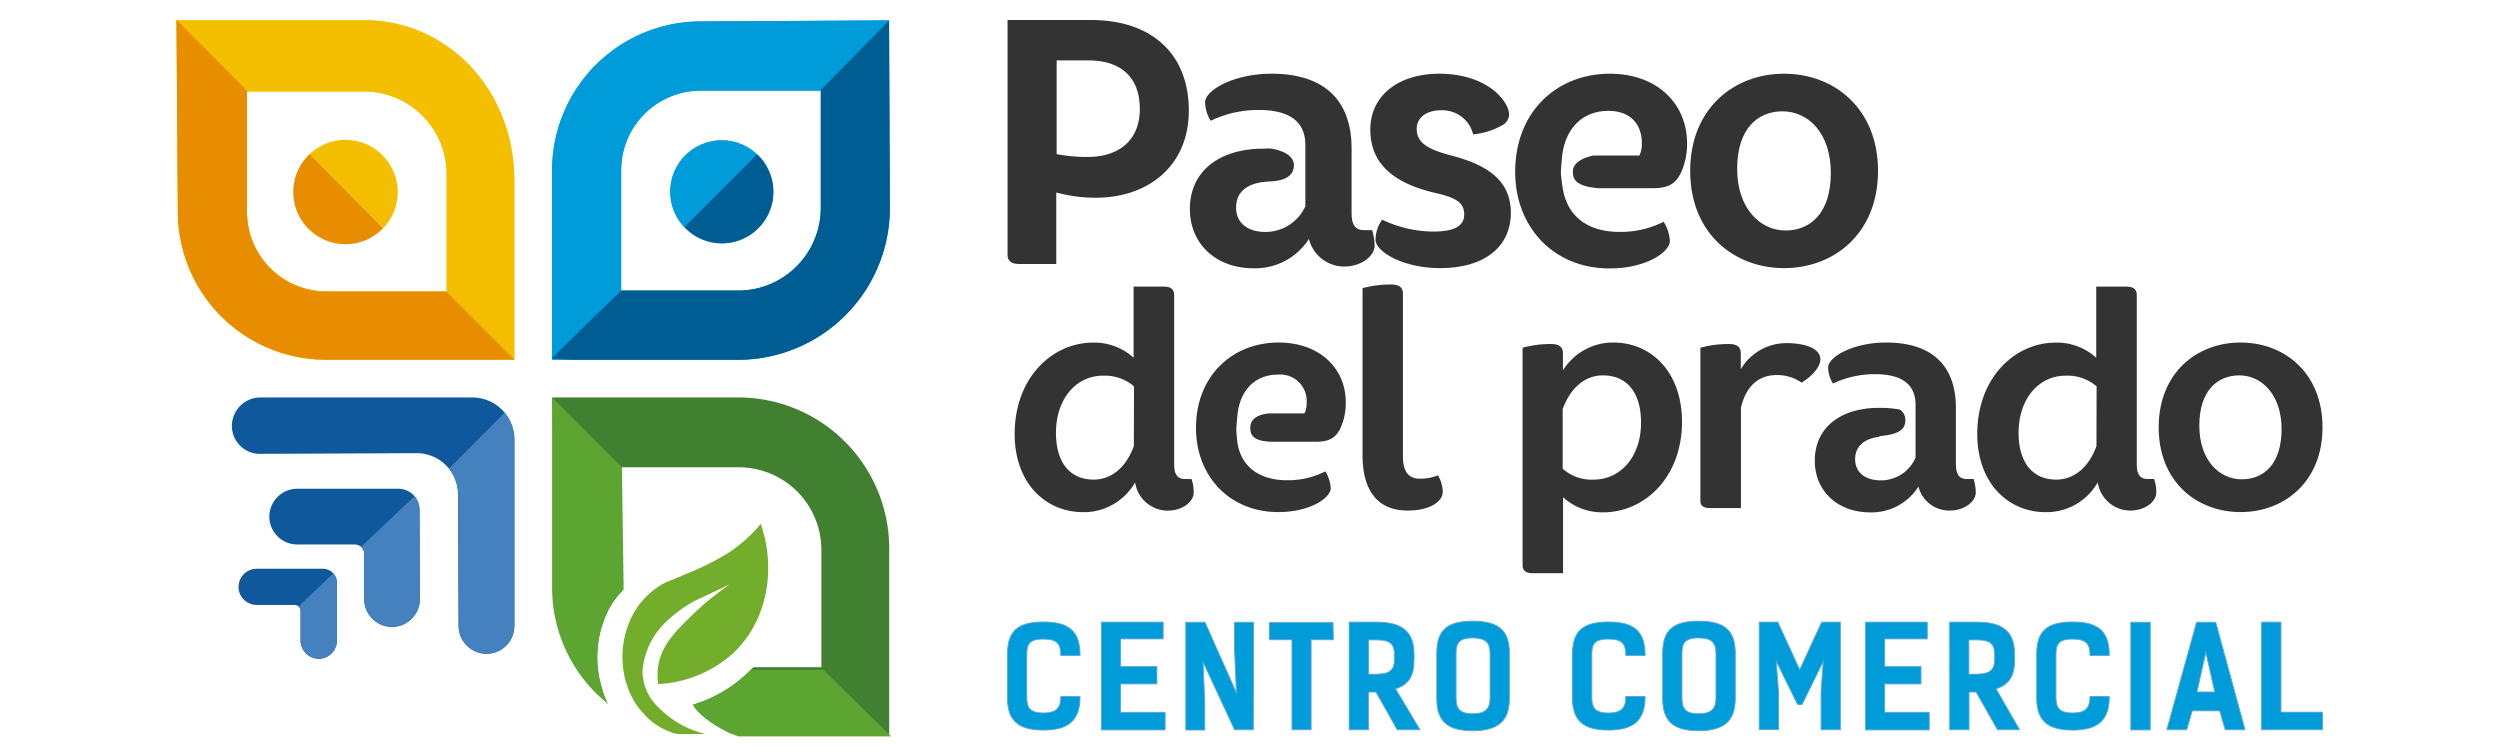
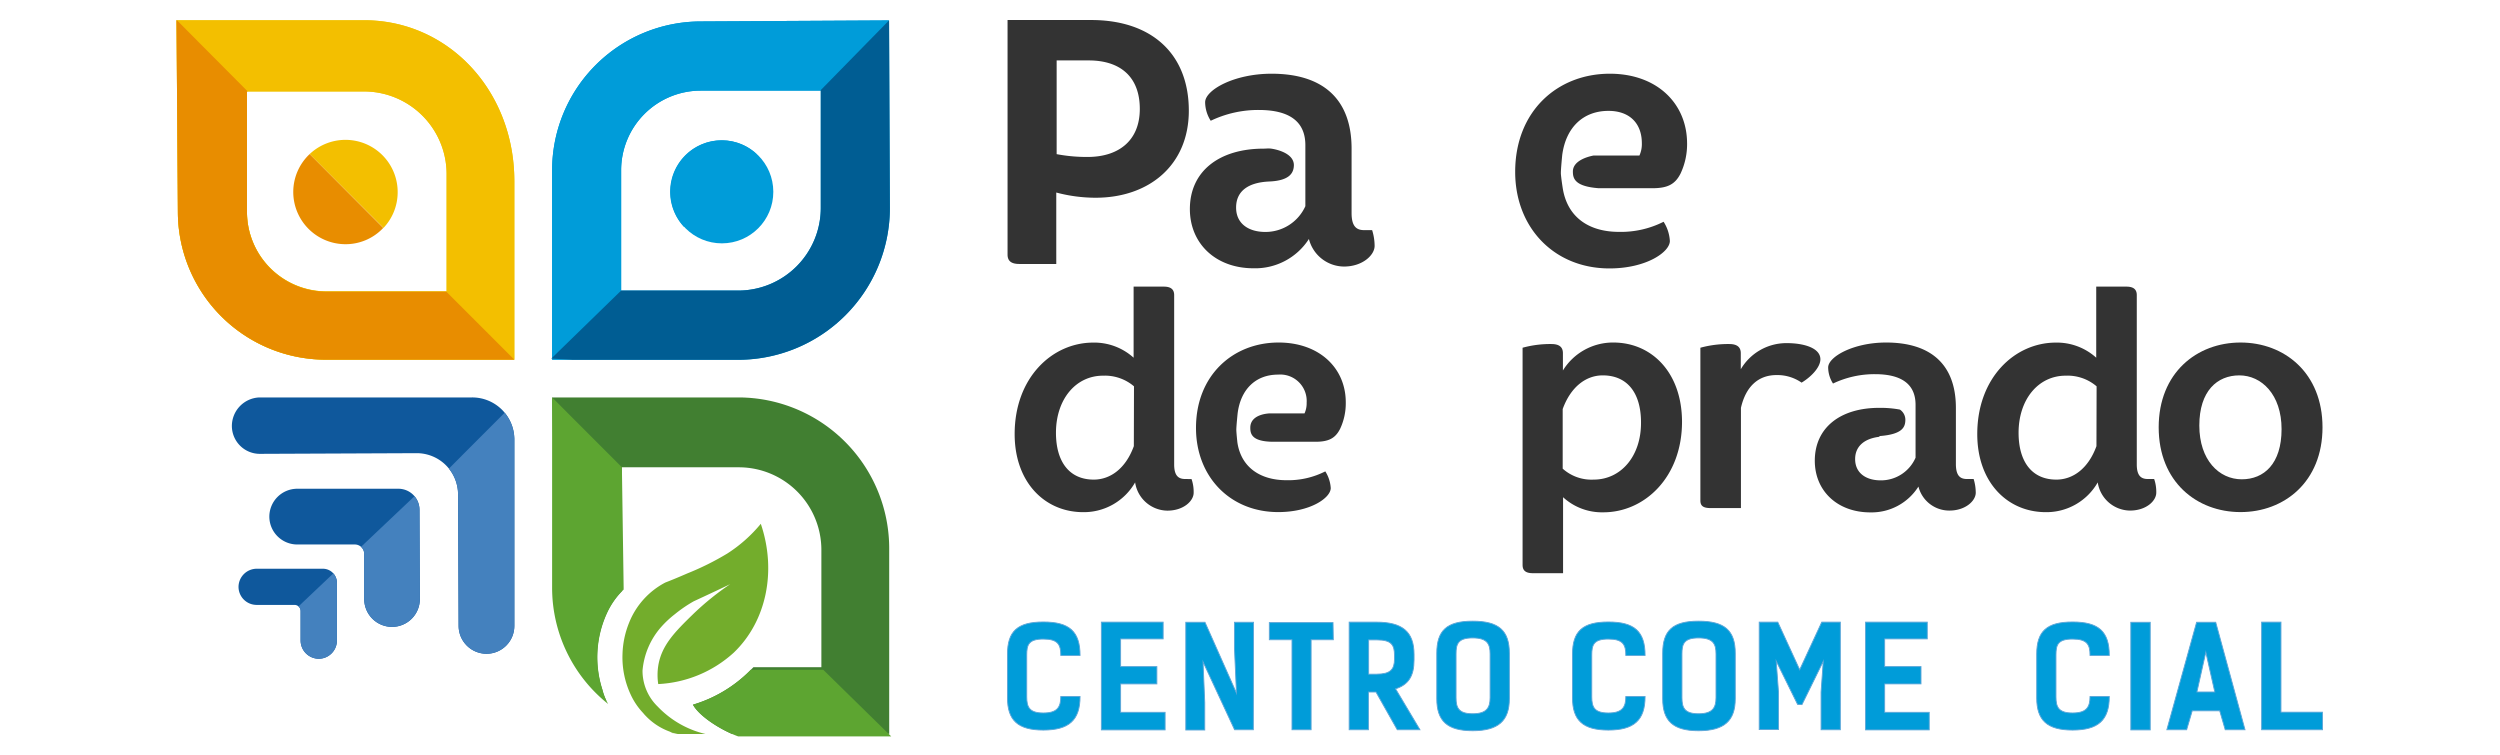
<svg xmlns="http://www.w3.org/2000/svg" id="Capa_1" data-name="Capa 1" viewBox="0 0 331 100">
  <defs>
    <clipPath id="clip-path">
      <path d="M34.36,52.62H62.49a5.58,5.58,0,0,1,5.61,5.47V82.85a3.69,3.69,0,0,1-3.67,3.71h0a3.7,3.7,0,0,1-3.71-3.68l-.07-17.37A5.48,5.48,0,0,0,55.15,60l-20.74.09a3.7,3.7,0,0,1-3.71-3.68h0A3.79,3.79,0,0,1,34.36,52.62Z" fill="none" />
    </clipPath>
    <clipPath id="clip-path-2">
      <path d="M39.31,64.71l13.42,0a2.79,2.79,0,0,1,2.81,2.79l.05,11.81A3.69,3.69,0,0,1,51.92,83h0a3.69,3.69,0,0,1-3.7-3.67l0-6a1.24,1.24,0,0,0-1.25-1.24l-7.6,0a3.7,3.7,0,0,1-3.71-3.68h0A3.7,3.7,0,0,1,39.31,64.71Z" fill="none" />
    </clipPath>
    <clipPath id="clip-path-3">
      <path d="M34,75.3l8.74,0a1.86,1.86,0,0,1,1.87,1.82v7.68a2.42,2.42,0,0,1-2.39,2.42h0a2.42,2.42,0,0,1-2.42-2.4V80.9a.81.81,0,0,0-.81-.81l-5,0a2.4,2.4,0,0,1-2.41-2.39h0A2.42,2.42,0,0,1,34,75.3Z" fill="none" />
    </clipPath>
  </defs>
  <path d="M48.22,2.68H23.37l.18,25.37A19.6,19.6,0,0,0,43.22,47.62H68.1V24C68.1,11.91,59.28,2.68,48.22,2.68Zm10.91,35.9H43.22A10.54,10.54,0,0,1,32.7,28.05V12.11H48.21A10.94,10.94,0,0,1,59.13,23.05Z" fill="#ebd01f" />
  <path d="M48.22,2.68H23.37l.18,25.37A19.6,19.6,0,0,0,43.22,47.62H68.1V24C68.1,11.91,59.28,2.68,48.22,2.68Zm10.91,35.9H43.22A10.54,10.54,0,0,1,32.7,28.05V12.11H48.21A10.94,10.94,0,0,1,59.13,23.05Z" fill="#f3bf00" />
  <path d="M48.21,12.11A10.94,10.94,0,0,1,59.13,23.05V38.58l9,9V24c0-12.1-8.82-21.33-19.88-21.33H23.42l9.38,9.43Z" fill="none" />
  <path d="M23.55,28.05A19.6,19.6,0,0,0,43.22,47.62H68.1v0l-9-9H43.22A10.54,10.54,0,0,1,32.7,28.05V12.11h.1L23.42,2.68h-.05Z" fill="#e88d00" />
  <path d="M92.76,2.84A19.7,19.7,0,0,0,73.1,22.53v25.1H97.75a20.11,20.11,0,0,0,20.07-20.1L117.71,2.7Zm15.91,24.69A10.94,10.94,0,0,1,97.75,38.47H82.24V22.53A10.54,10.54,0,0,1,92.76,12h15.91Z" fill="#009cd9" />
  <polygon points="73.1 47.63 75.84 47.63 73.1 47.48 73.1 47.63" fill="#009cd9" />
  <path d="M82.24,22.53A10.54,10.54,0,0,1,92.76,12H108.6l9.1-9.3-24.94.14A19.7,19.7,0,0,0,73.1,22.53V47.36l9.14-8.9Z" fill="#009cd9" />
  <polygon points="72.99 47.47 73.1 47.48 73.1 47.36 72.99 47.47" fill="#005d93" />
  <path d="M117.82,27.53,117.71,2.7h0L108.6,12h.07V27.53A10.94,10.94,0,0,1,97.75,38.47H82.24l-9.14,8.9v.11l2.75.16h21.9A20.11,20.11,0,0,0,117.82,27.53Z" fill="#005d93" />
  <path d="M92.76,2.83A19.7,19.7,0,0,0,73.1,22.52V47.61H97.76a20.1,20.1,0,0,0,20.06-20.09l-.11-24.84Zm15.92,24.69A10.94,10.94,0,0,1,97.76,38.45H82.25V22.52A10.53,10.53,0,0,1,92.76,12h15.92Z" fill="none" />
  <path d="M39.31,64.71l13.42,0a2.79,2.79,0,0,1,2.81,2.79l.05,11.81A3.69,3.69,0,0,1,51.92,83h0a3.69,3.69,0,0,1-3.7-3.67l0-6a1.24,1.24,0,0,0-1.25-1.24l-7.6,0a3.7,3.7,0,0,1-3.71-3.68h0A3.7,3.7,0,0,1,39.31,64.71Z" fill="#0f589c" />
  <path d="M34.36,52.62H62.49a5.58,5.58,0,0,1,5.61,5.47V82.85a3.69,3.69,0,0,1-3.67,3.71h0a3.7,3.7,0,0,1-3.71-3.68l-.07-17.37A5.48,5.48,0,0,0,55.15,60l-20.74.09a3.7,3.7,0,0,1-3.71-3.68h0A3.79,3.79,0,0,1,34.36,52.62Z" fill="#0f589c" />
  <g clip-path="url(#clip-path)">
    <polygon points="68.56 52.9 56.99 64.49 56.99 92.27 71.29 92.27 68.56 52.9" fill="#4481be" />
  </g>
  <g clip-path="url(#clip-path-2)">
    <polygon points="55.68 64.94 41.64 78.23 48.02 86.92 55.68 84.36 55.68 64.94" fill="#4481be" />
  </g>
  <path d="M34,75.3l8.74,0a1.86,1.86,0,0,1,1.87,1.82v7.68a2.42,2.42,0,0,1-2.39,2.42h0a2.42,2.42,0,0,1-2.42-2.4V80.9a.81.81,0,0,0-.81-.81l-5,0a2.4,2.4,0,0,1-2.41-2.39h0A2.42,2.42,0,0,1,34,75.3Z" fill="#0f589c" />
  <g clip-path="url(#clip-path-3)">
    <polygon points="44.63 75.45 35.49 84.1 39.65 89.76 44.63 88.1 44.63 75.45" fill="#4481be" />
  </g>
  <path d="M212.23,49.7c-2.17,0-4.21,1.41-5.3,4.46v7.89A5.7,5.7,0,0,0,211,63.5c3.61,0,6.27-3.14,6.27-7.57C217.3,52,215.49,49.7,212.23,49.7Z" fill="none" />
  <path d="M267.24,57.3c0,3.86,1.81,6.2,5,6.2,2.17,0,4.22-1.41,5.31-4.43V51.15a5.91,5.91,0,0,0-4.1-1.41C269.85,49.74,267.24,52.88,267.24,57.3Z" fill="none" />
  <path d="M296.49,49.7c-2.93,0-5.3,2.09-5.3,6.64s2.61,7.12,5.62,7.12,5.27-2.09,5.27-6.64S299.51,49.7,296.49,49.7Z" fill="none" />
  <path d="M139.79,57.3c0,3.86,1.81,6.2,5,6.2,2.17,0,4.22-1.41,5.31-4.43V51.15a5.93,5.93,0,0,0-4.1-1.41C142.4,49.74,139.79,52.88,139.79,57.3Z" fill="none" />
  <path d="M156.91,63.42c-.93,0-1.45-.49-1.45-1.93V39.07c0-.72-.4-1.12-1.37-1.12h-4v9.41a7.77,7.77,0,0,0-5.35-2c-5.42,0-10.4,4.63-10.4,12.11,0,6.4,4,10.34,9.08,10.34a7.82,7.82,0,0,0,6.87-3.94,4.38,4.38,0,0,0,4.26,3.74c2.16,0,3.49-1.29,3.49-2.37a5.17,5.17,0,0,0-.28-1.81Zm-6.79-4.35c-1.09,3-3.14,4.43-5.31,4.43-3.21,0-5-2.34-5-6.2,0-4.42,2.61-7.56,6.23-7.56a5.93,5.93,0,0,1,4.1,1.41Z" fill="#333" />
  <path d="M169.28,45.35c-6,0-10.93,4.31-10.93,11.31,0,6.44,4.5,11.14,10.89,11.14,4.26,0,6.95-1.89,6.95-3.18a4.67,4.67,0,0,0-.72-2.21,10.81,10.81,0,0,1-5.14,1.17c-3.43,0-6-1.67-6.5-5l0,0s-.13-1.21-.14-1.64.17-2.19.17-2.19h0c.4-3.22,2.41-5.15,5.34-5.15A3.5,3.5,0,0,1,173,53.32a3.2,3.2,0,0,1-.28,1.41h-4.52s-2.68,0-2.66,1.92c0,.84.25,1.79,2.92,1.84h5.7c1.73,0,2.62-.44,3.26-1.69a7.92,7.92,0,0,0,.76-3.5C178.2,48.77,174.71,45.35,169.28,45.35Z" fill="#333" />
-   <path d="M188,63.38c-1.45,0-2.25-.89-2.25-2.9V38.87c0-.8-.49-1.2-1.53-1.2a14.27,14.27,0,0,0-3.82.48V60.28c0,4.18,1.61,7.32,6,7.32,2.93,0,4.62-1.21,4.62-2.49a4.35,4.35,0,0,0-.64-2.18A6,6,0,0,1,188,63.38Z" fill="#333" />
  <path d="M213.6,45.35a7.79,7.79,0,0,0-6.67,3.7V46.76c0-.8-.48-1.21-1.53-1.21a13.79,13.79,0,0,0-3.81.49V74.8c0,.73.4,1.09,1.36,1.09h4V65.83a7.61,7.61,0,0,0,5.34,2c5.43,0,10.41-4.62,10.41-12C222.68,49.33,218.7,45.35,213.6,45.35ZM211,63.5a5.7,5.7,0,0,1-4.1-1.45V54.16c1.09-3,3.13-4.46,5.3-4.46,3.26,0,5.07,2.33,5.07,6.23C217.3,60.36,214.64,63.5,211,63.5Z" fill="#333" />
  <path d="M236.58,45.43a7,7,0,0,0-6.1,3.46V46.76c0-.8-.49-1.21-1.53-1.21a13.86,13.86,0,0,0-3.82.49V66.27c0,.73.4,1,1.37,1h4V54c.64-2.81,2.29-4.34,4.7-4.34a5.62,5.62,0,0,1,3.33,1c1.21-.72,2.49-2,2.49-3.1C241,46,238.67,45.43,236.58,45.43Z" fill="#333" />
  <path d="M260.41,63.42c-.93,0-1.45-.49-1.45-2V54c0-5.75-3.33-8.65-9.24-8.65-4.34,0-7.67,1.89-7.67,3.3a4,4,0,0,0,.64,2.13,12.77,12.77,0,0,1,5.55-1.24c3.73,0,5.38,1.48,5.38,4.06v7a5,5,0,0,1-4.62,3c-1.89,0-3.38-.93-3.38-2.82,0-1.64,1.15-2.7,3.21-2.95,0-.06,0-.1.08-.1,3.05-.24,3.35-1.23,3.36-2.16a1.63,1.63,0,0,0-.72-1.34A14.11,14.11,0,0,0,248.8,54c-5.14,0-8.52,2.62-8.52,7,0,4,3,6.84,7.35,6.84A7.33,7.33,0,0,0,254,64.42a4.21,4.21,0,0,0,4.1,3.18c2.13,0,3.49-1.29,3.49-2.37a6.3,6.3,0,0,0-.28-1.81Z" fill="#333" />
  <path d="M284.36,63.42c-.93,0-1.45-.49-1.45-1.93V39.07c0-.72-.4-1.12-1.37-1.12h-4v9.41a7.77,7.77,0,0,0-5.35-2c-5.42,0-10.4,4.63-10.4,12.11,0,6.4,4,10.34,9.08,10.34a7.82,7.82,0,0,0,6.87-3.94A4.38,4.38,0,0,0,282,67.6c2.17,0,3.49-1.29,3.49-2.37a5.17,5.17,0,0,0-.28-1.81Zm-6.79-4.35c-1.09,3-3.14,4.43-5.31,4.43-3.21,0-5-2.34-5-6.2,0-4.42,2.61-7.56,6.23-7.56a5.91,5.91,0,0,1,4.1,1.41Z" fill="#333" />
  <path d="M296.65,45.35c-5.78,0-10.84,4-10.84,11.23s5.06,11.22,10.84,11.22,10.85-4,10.85-11.22S302.44,45.35,296.65,45.35Zm.16,18.11c-3,0-5.62-2.54-5.62-7.12s2.37-6.64,5.3-6.64,5.59,2.53,5.59,7.12S299.75,63.46,296.81,63.46Z" fill="#333" />
  <path d="M144.46,2.65H133.4V33.7c0,.83.46,1.25,1.57,1.25h4.88V25.49a20.27,20.27,0,0,0,5.21.69c7.05,0,12.34-4.29,12.34-11.53C157.4,7.13,152.48,2.65,144.46,2.65ZM144,20.78a21.46,21.46,0,0,1-4.1-.37V8h4.24c4.19,0,6.77,2.17,6.77,6.42S148.05,20.78,144,20.78Z" fill="#333" />
  <path d="M182,32.55a7.08,7.08,0,0,0-.33-2.08h-1.06c-1.06,0-1.66-.55-1.66-2.26V19.68c0-6.6-3.82-9.92-10.59-9.92-5,0-8.8,2.17-8.8,3.78a4.66,4.66,0,0,0,.74,2.45,14.51,14.51,0,0,1,6.35-1.43c4.29,0,6.18,1.7,6.18,4.66v1.52l0,0,0,3.84h0v2.72a5.8,5.8,0,0,1-5.3,3.41c-2.17,0-3.87-1.06-3.87-3.23s1.59-3.33,4.4-3.45,3.23-1.24,3.25-2.16c0-1.69-2.61-2.14-3-2.19s-.7,0-1,0c-5.9,0-9.77,3-9.77,8,0,4.56,3.41,7.84,8.43,7.84a8.45,8.45,0,0,0,7.33-3.88,4.83,4.83,0,0,0,4.7,3.65C180.39,35.27,182,33.79,182,32.55Z" fill="#333" />
-   <path d="M192.18,20.6c-3.18-.83-4.61-1.71-4.61-3.55,0-1.34,1.11-2.45,3.27-2.45a4.19,4.19,0,0,1,4.2,3.18,9.38,9.38,0,0,0,3.77-1.15,1.7,1.7,0,0,0,1-1.43,3,3,0,0,0-.42-1.38c-1.47-2.54-4.84-4.06-8.8-4.06-5.57,0-9.16,3-9.16,7.38s2.85,7.1,8.75,8.44c2.9.65,3.68,1.43,3.68,2.82,0,1.56-1.38,2.26-4.1,2.26A16,16,0,0,1,183,29.09a4.58,4.58,0,0,0-.88,2.63c0,1.66,3.78,3.78,8.52,3.78,6.13,0,9.4-3,9.4-7.34C200,24.29,197.57,22,192.18,20.6Z" fill="#333" />
  <path d="M213.14,9.76c-6.91,0-12.53,4.93-12.53,13,0,7.38,5.16,12.78,12.48,12.78,4.88,0,8-2.17,8-3.64a5.28,5.28,0,0,0-.83-2.54,12.5,12.5,0,0,1-5.9,1.34c-4,0-6.86-1.94-7.46-5.82h0l0,0s-.22-1.42-.24-1.9.18-2.47.18-2.47l0,0c.49-3.65,2.78-5.83,6.12-5.83,2.81,0,4.42,1.66,4.42,4.29a3.64,3.64,0,0,1-.32,1.62H211c-.74.14-2.78.67-2.75,2.15,0,.94.32,1.94,3.4,2.18h7.12c2,0,3-.5,3.73-1.93a9.13,9.13,0,0,0,.87-4C223.36,13.68,219.36,9.76,213.14,9.76Z" fill="#333" />
-   <path d="M236.21,35.5c6.64,0,12.44-4.61,12.44-12.87s-5.8-12.87-12.44-12.87-12.43,4.61-12.43,12.87S229.58,35.5,236.21,35.5ZM236,14.74c3.45,0,6.4,2.91,6.4,8.17s-2.67,7.61-6,7.61S230,27.61,230,22.35,232.67,14.74,236,14.74Z" fill="#333" />
  <path d="M97.84,52.62H73.1l.2,8.85V77.81a19.2,19.2,0,0,0,7,15,7.32,7.32,0,0,1-.56-1.5,14,14,0,0,1,.58-10.11,10.1,10.1,0,0,1,2-2.92c0-.16,0-.33,0-.49V61.87H97.84a10.94,10.94,0,0,1,10.91,10.94V88.34h-9l-.47.48a17.83,17.83,0,0,1-7.52,4.48c.74,1.36,3.06,2.94,5.13,3.86h20.84V72.8A20,20,0,0,0,97.84,52.62Z" fill="#417f31" />
  <path d="M79.77,91.33a14,14,0,0,1,.58-10.11,10.39,10.39,0,0,1,2.22-3.16c0-.1,0-.21,0-.31l-.23-15.88L73.1,52.62V77.81a19.67,19.67,0,0,0,7.42,15.4A7.46,7.46,0,0,1,79.77,91.33Z" fill="#5da531" />
  <path d="M99.26,88.82a17.83,17.83,0,0,1-7.52,4.48c.84,1.55,3.72,3.38,6,4.2H118l-9-8.82-9.61,0Z" fill="#5da531" />
  <path d="M100.73,69.35a19,19,0,0,1-4.44,3.94A36.3,36.3,0,0,1,91,75.92c-1.21.53-2.22.94-2.92,1.21a10.3,10.3,0,0,0-4.8,5.35,11.93,11.93,0,0,0-.86,4.11l0,0A11.67,11.67,0,0,0,83.52,92a9,9,0,0,0,1.63,2.4c.1.12.2.24.31.35a8.28,8.28,0,0,0,3.2,2.11,5.38,5.38,0,0,1,.71.39L89,97a5.22,5.22,0,0,0,.73.18h3.67a12.79,12.79,0,0,1-6.33-3.64,6.59,6.59,0,0,1-2-4.75A10,10,0,0,1,87.55,83a13.32,13.32,0,0,1,1.8-1.68,17.83,17.83,0,0,1,2.5-1.71c1.1-.51,2.7-1.25,4.83-2.27a36.48,36.48,0,0,0-4.94,4c-2.39,2.33-4.16,4.11-4.59,6.83a7.91,7.91,0,0,0,0,2.4,16,16,0,0,0,10-4.16C101.47,82.27,102.86,75.62,100.73,69.35Z" fill="#73ad2c" />
  <ellipse cx="95.58" cy="25.4" rx="6.81" ry="6.82" transform="translate(-0.03 0.1) rotate(-0.06)" fill="#009cd9" />
  <path d="M52.65,25.57A6.91,6.91,0,0,0,41,20.4l9.77,9.78A6.87,6.87,0,0,0,52.65,25.57Z" fill="#f3bf00" />
  <path d="M38.83,25.25a6.92,6.92,0,0,0,6.75,7.08,6.83,6.83,0,0,0,5.16-2.15L41,20.4A6.89,6.89,0,0,0,38.83,25.25Z" fill="#e88d00" />
  <ellipse cx="45.84" cy="25.52" rx="6.82" ry="6.81" transform="translate(20.2 71.29) rotate(-89.84)" fill="none" />
  <path d="M95.58,18.58a6.81,6.81,0,0,0-5,11.48l9.61-9.63A6.73,6.73,0,0,0,95.58,18.58Z" fill="#009cd9" />
-   <path d="M95.58,32.21a6.81,6.81,0,0,0,4.66-11.78l-9.61,9.63A6.74,6.74,0,0,0,95.58,32.21Z" fill="#005d93" />
  <ellipse cx="95.66" cy="25.45" rx="6.81" ry="6.82" fill="none" />
  <path d="M143,92.22c0,3.13-1.48,4.44-4.86,4.44s-4.75-1.31-4.75-4.26V86.61c0-3,1.31-4.26,4.75-4.26S143,83.61,143,86.78h-2.55c0-1.39-.33-2.17-2.31-2.17s-2.2.78-2.2,2.13v5.53c0,1.36.35,2.13,2.2,2.13s2.31-.77,2.31-2.18Z" fill="#009cd9" stroke="#5ba5d8" stroke-miterlimit="10" stroke-width="0.12" />
  <path d="M154,82.37v2.22h-5.63v3.67h4.8v2.29h-4.8v3.76h5.89v2.33h-8.44V82.37Z" fill="#009cd9" stroke="#5ba5d8" stroke-miterlimit="10" stroke-width="0.12" />
  <path d="M165.94,96.62h-2.48l-4.18-9,.23,5.41v3.62H157V82.39h2.54l4.17,9.38-.27-6V82.39h2.53Z" fill="#009cd9" stroke="#5ba5d8" stroke-miterlimit="10" stroke-width="0.12" />
  <path d="M176.53,84.7h-2.94V96.62h-2.53V84.7h-3V82.43h8.43Z" fill="#009cd9" stroke="#5ba5d8" stroke-miterlimit="10" stroke-width="0.12" />
  <path d="M185,96.62l-2.82-5h-1v5h-2.55V82.37h3.59c3.44,0,5,1.26,5,4.28v.74c0,2.11-.74,3.26-2.45,3.81L188,96.62Zm-2.73-7.36c1.85,0,2.36-.65,2.36-2v-.48c0-1.35-.35-2.06-2.33-2.06h-1.09v4.54Z" fill="#009cd9" stroke="#5ba5d8" stroke-miterlimit="10" stroke-width="0.12" />
  <path d="M190.23,92.5v-6c0-3,1.31-4.26,4.75-4.26s4.86,1.24,4.86,4.26v6c0,2.94-1.48,4.25-4.86,4.25S190.23,95.44,190.23,92.5Zm7.06-.13V86.59c0-1.29-.33-2.13-2.31-2.13s-2.2.84-2.2,2.13v5.78c0,1.35.35,2.13,2.2,2.13S197.29,93.72,197.29,92.37Z" fill="#009cd9" stroke="#5ba5d8" stroke-miterlimit="10" stroke-width="0.12" />
  <path d="M217.81,92.22c0,3.13-1.48,4.44-4.86,4.44s-4.75-1.31-4.75-4.26V86.61c0-3,1.31-4.26,4.75-4.26s4.86,1.26,4.86,4.43h-2.55c0-1.39-.34-2.17-2.31-2.17s-2.2.78-2.2,2.13v5.53c0,1.36.35,2.13,2.2,2.13s2.31-.77,2.31-2.18Z" fill="#009cd9" stroke="#5ba5d8" stroke-miterlimit="10" stroke-width="0.12" />
  <path d="M220.14,92.5v-6c0-3,1.31-4.26,4.75-4.26s4.86,1.24,4.86,4.26v6c0,2.94-1.48,4.25-4.86,4.25S220.14,95.44,220.14,92.5Zm7.06-.13V86.59c0-1.29-.33-2.13-2.31-2.13s-2.2.84-2.2,2.13v5.78c0,1.35.35,2.13,2.2,2.13S227.2,93.72,227.2,92.37Z" fill="#009cd9" stroke="#5ba5d8" stroke-miterlimit="10" stroke-width="0.12" />
  <path d="M238,93.26l-2.83-5.74.3,4.07v5h-2.55V82.37h2.46l2.9,6.31,2.92-6.31h2.46V96.62h-2.55v-5l.29-4.07-2.82,5.74Z" fill="#009cd9" stroke="#5ba5d8" stroke-miterlimit="10" stroke-width="0.12" />
  <path d="M255.17,82.37v2.22h-5.64v3.67h4.81v2.29h-4.81v3.76h5.9v2.33H247V82.37Z" fill="#009cd9" stroke="#5ba5d8" stroke-miterlimit="10" stroke-width="0.12" />
-   <path d="M264.47,96.62l-2.83-5h-.94v5h-2.56V82.37h3.59c3.44,0,5,1.26,5,4.28v.74c0,2.11-.74,3.26-2.46,3.81l3.12,5.42Zm-2.74-7.36c1.85,0,2.37-.65,2.37-2v-.48c0-1.35-.36-2.06-2.33-2.06h-1.09v4.54Z" fill="#009cd9" stroke="#5ba5d8" stroke-miterlimit="10" stroke-width="0.12" />
  <path d="M279.27,92.22c0,3.13-1.48,4.44-4.86,4.44s-4.75-1.31-4.75-4.26V86.61c0-3,1.31-4.26,4.75-4.26s4.86,1.26,4.86,4.43h-2.55c0-1.39-.33-2.17-2.31-2.17s-2.2.78-2.2,2.13v5.53c0,1.36.35,2.13,2.2,2.13s2.31-.77,2.31-2.18Z" fill="#009cd9" stroke="#5ba5d8" stroke-miterlimit="10" stroke-width="0.12" />
  <path d="M284.69,96.64h-2.57V82.39h2.57Z" fill="#009cd9" stroke="#5ba5d8" stroke-miterlimit="10" stroke-width="0.12" />
  <path d="M297.24,96.62h-2.62l-.73-2.51h-3.64l-.74,2.51h-2.62l3.94-14.23h2.53Zm-4-5-1.19-5.28-1.18,5.28Z" fill="#009cd9" stroke="#5ba5d8" stroke-miterlimit="10" stroke-width="0.12" />
  <path d="M307.5,96.62h-8.06V82.37H302V94.29h5.49Z" fill="#009cd9" stroke="#5ba5d8" stroke-miterlimit="10" stroke-width="0.12" />
</svg>